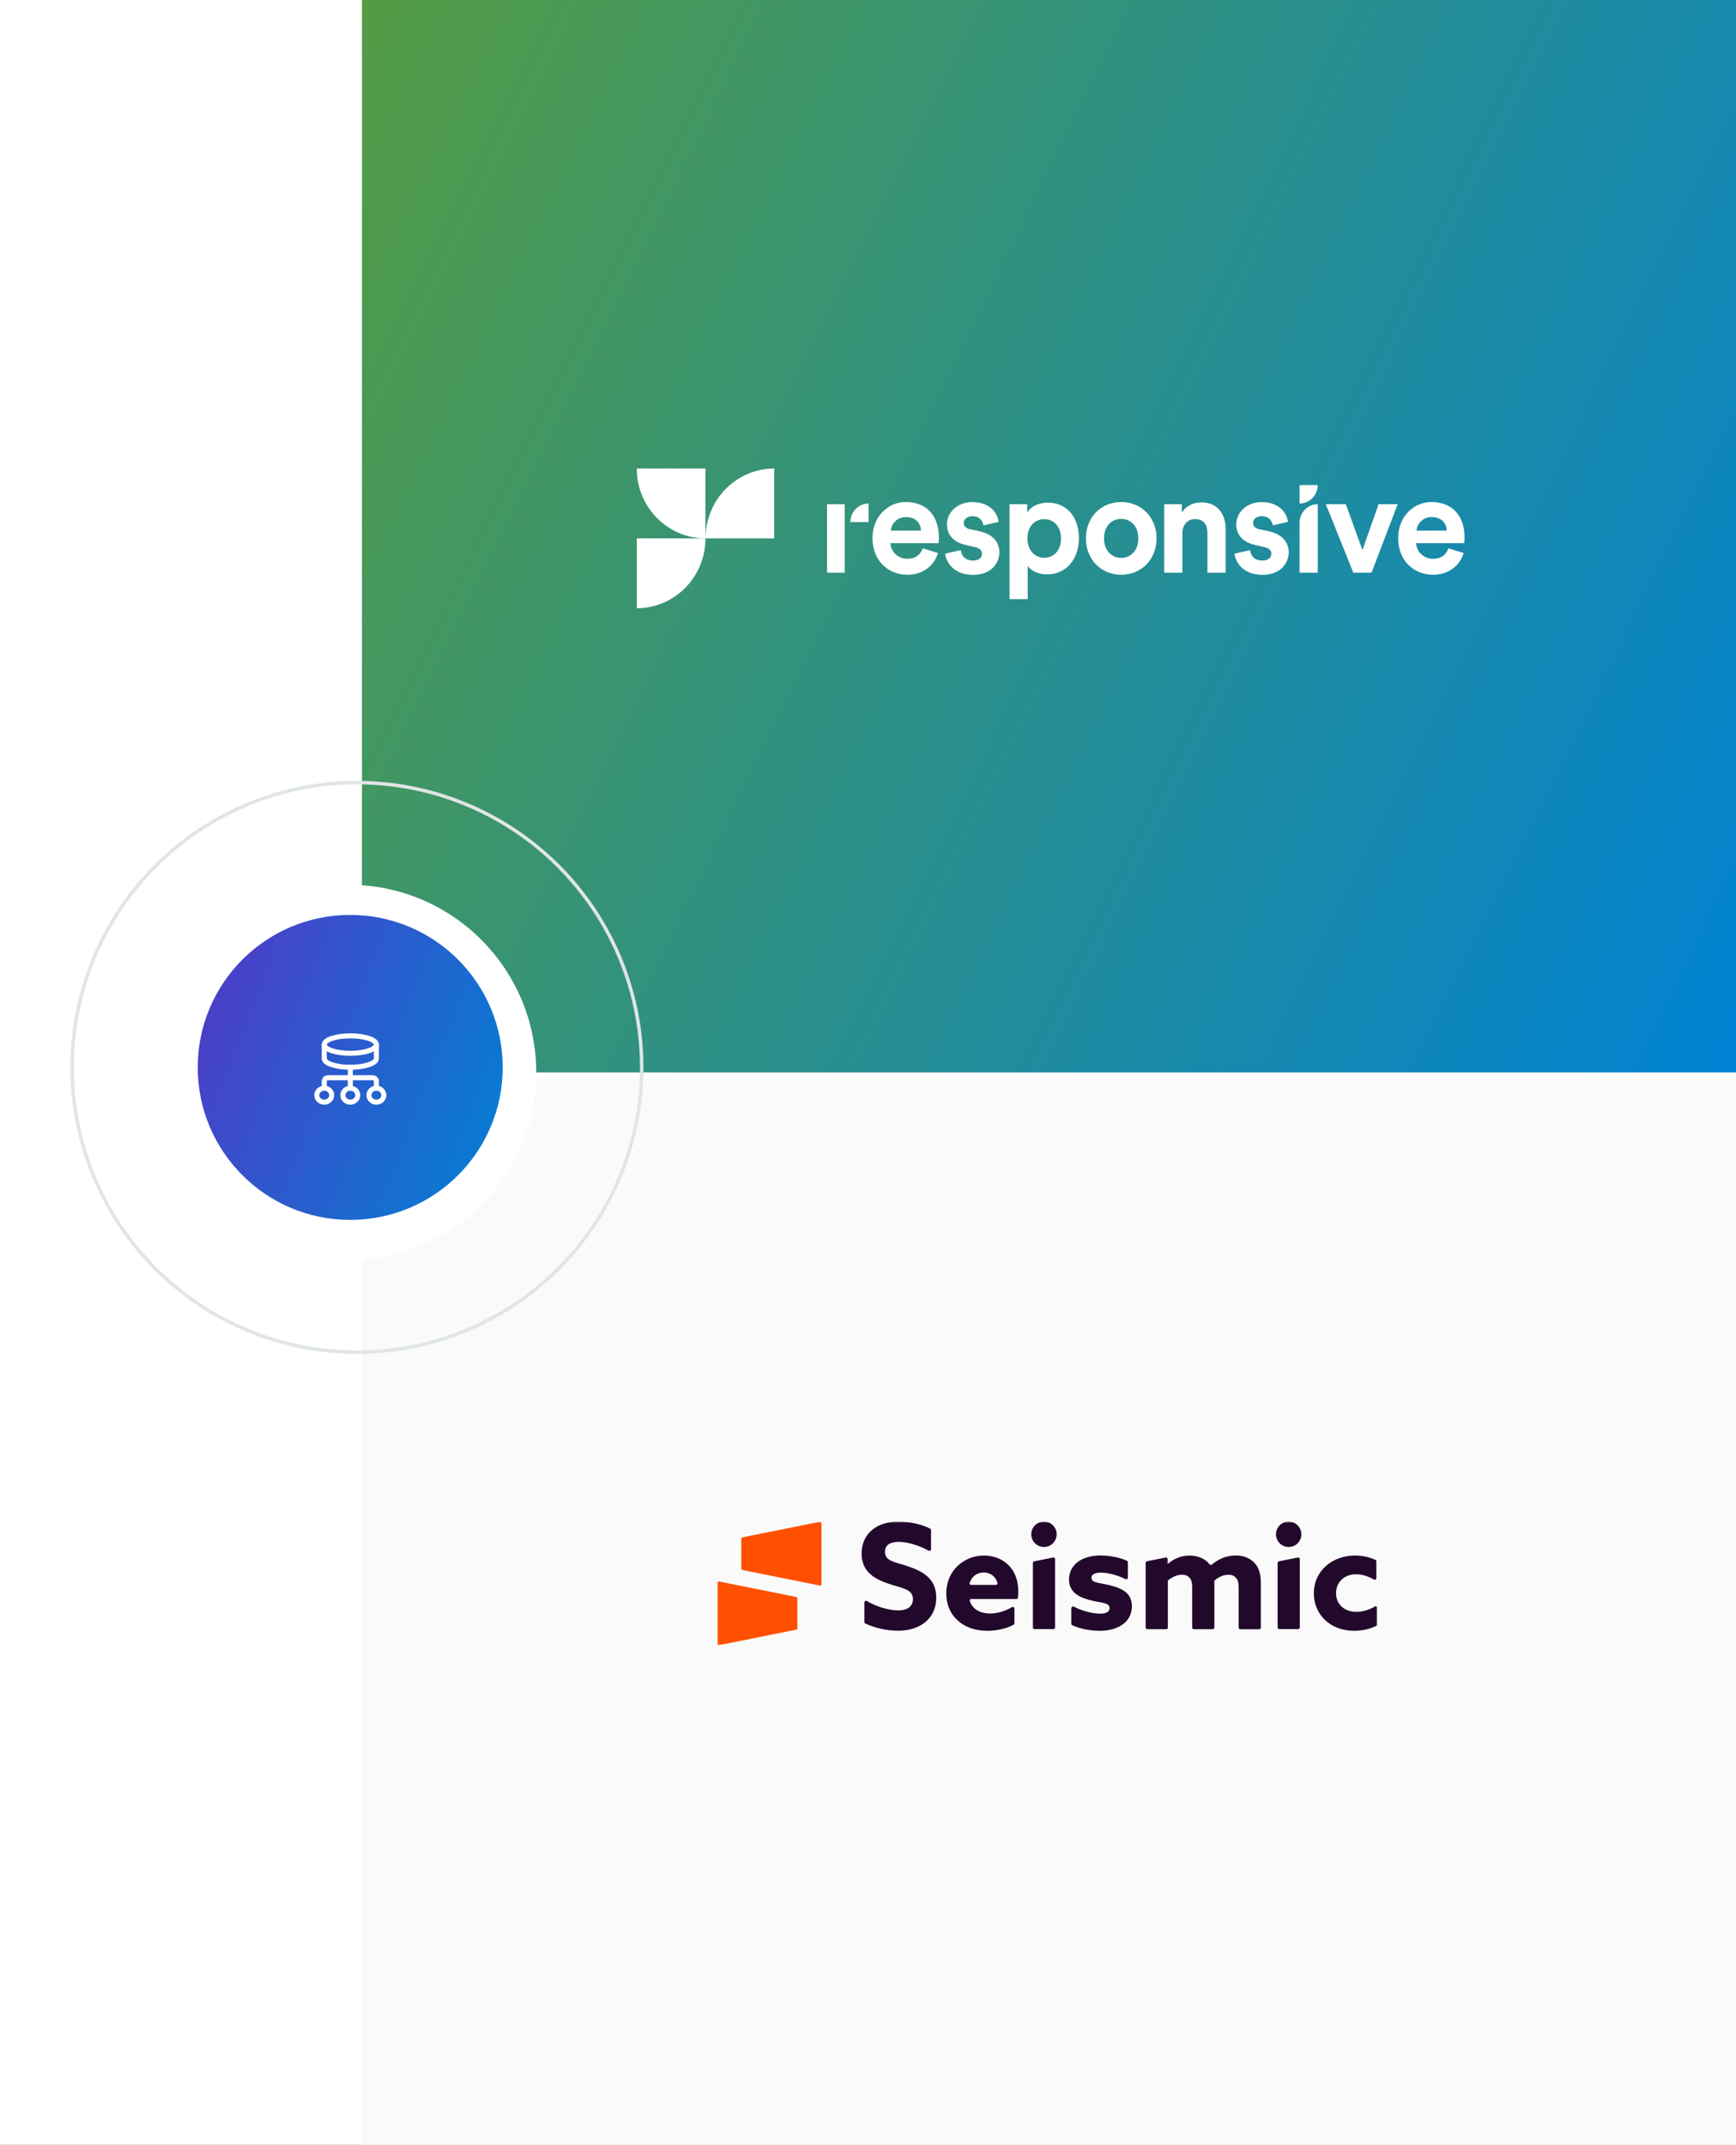
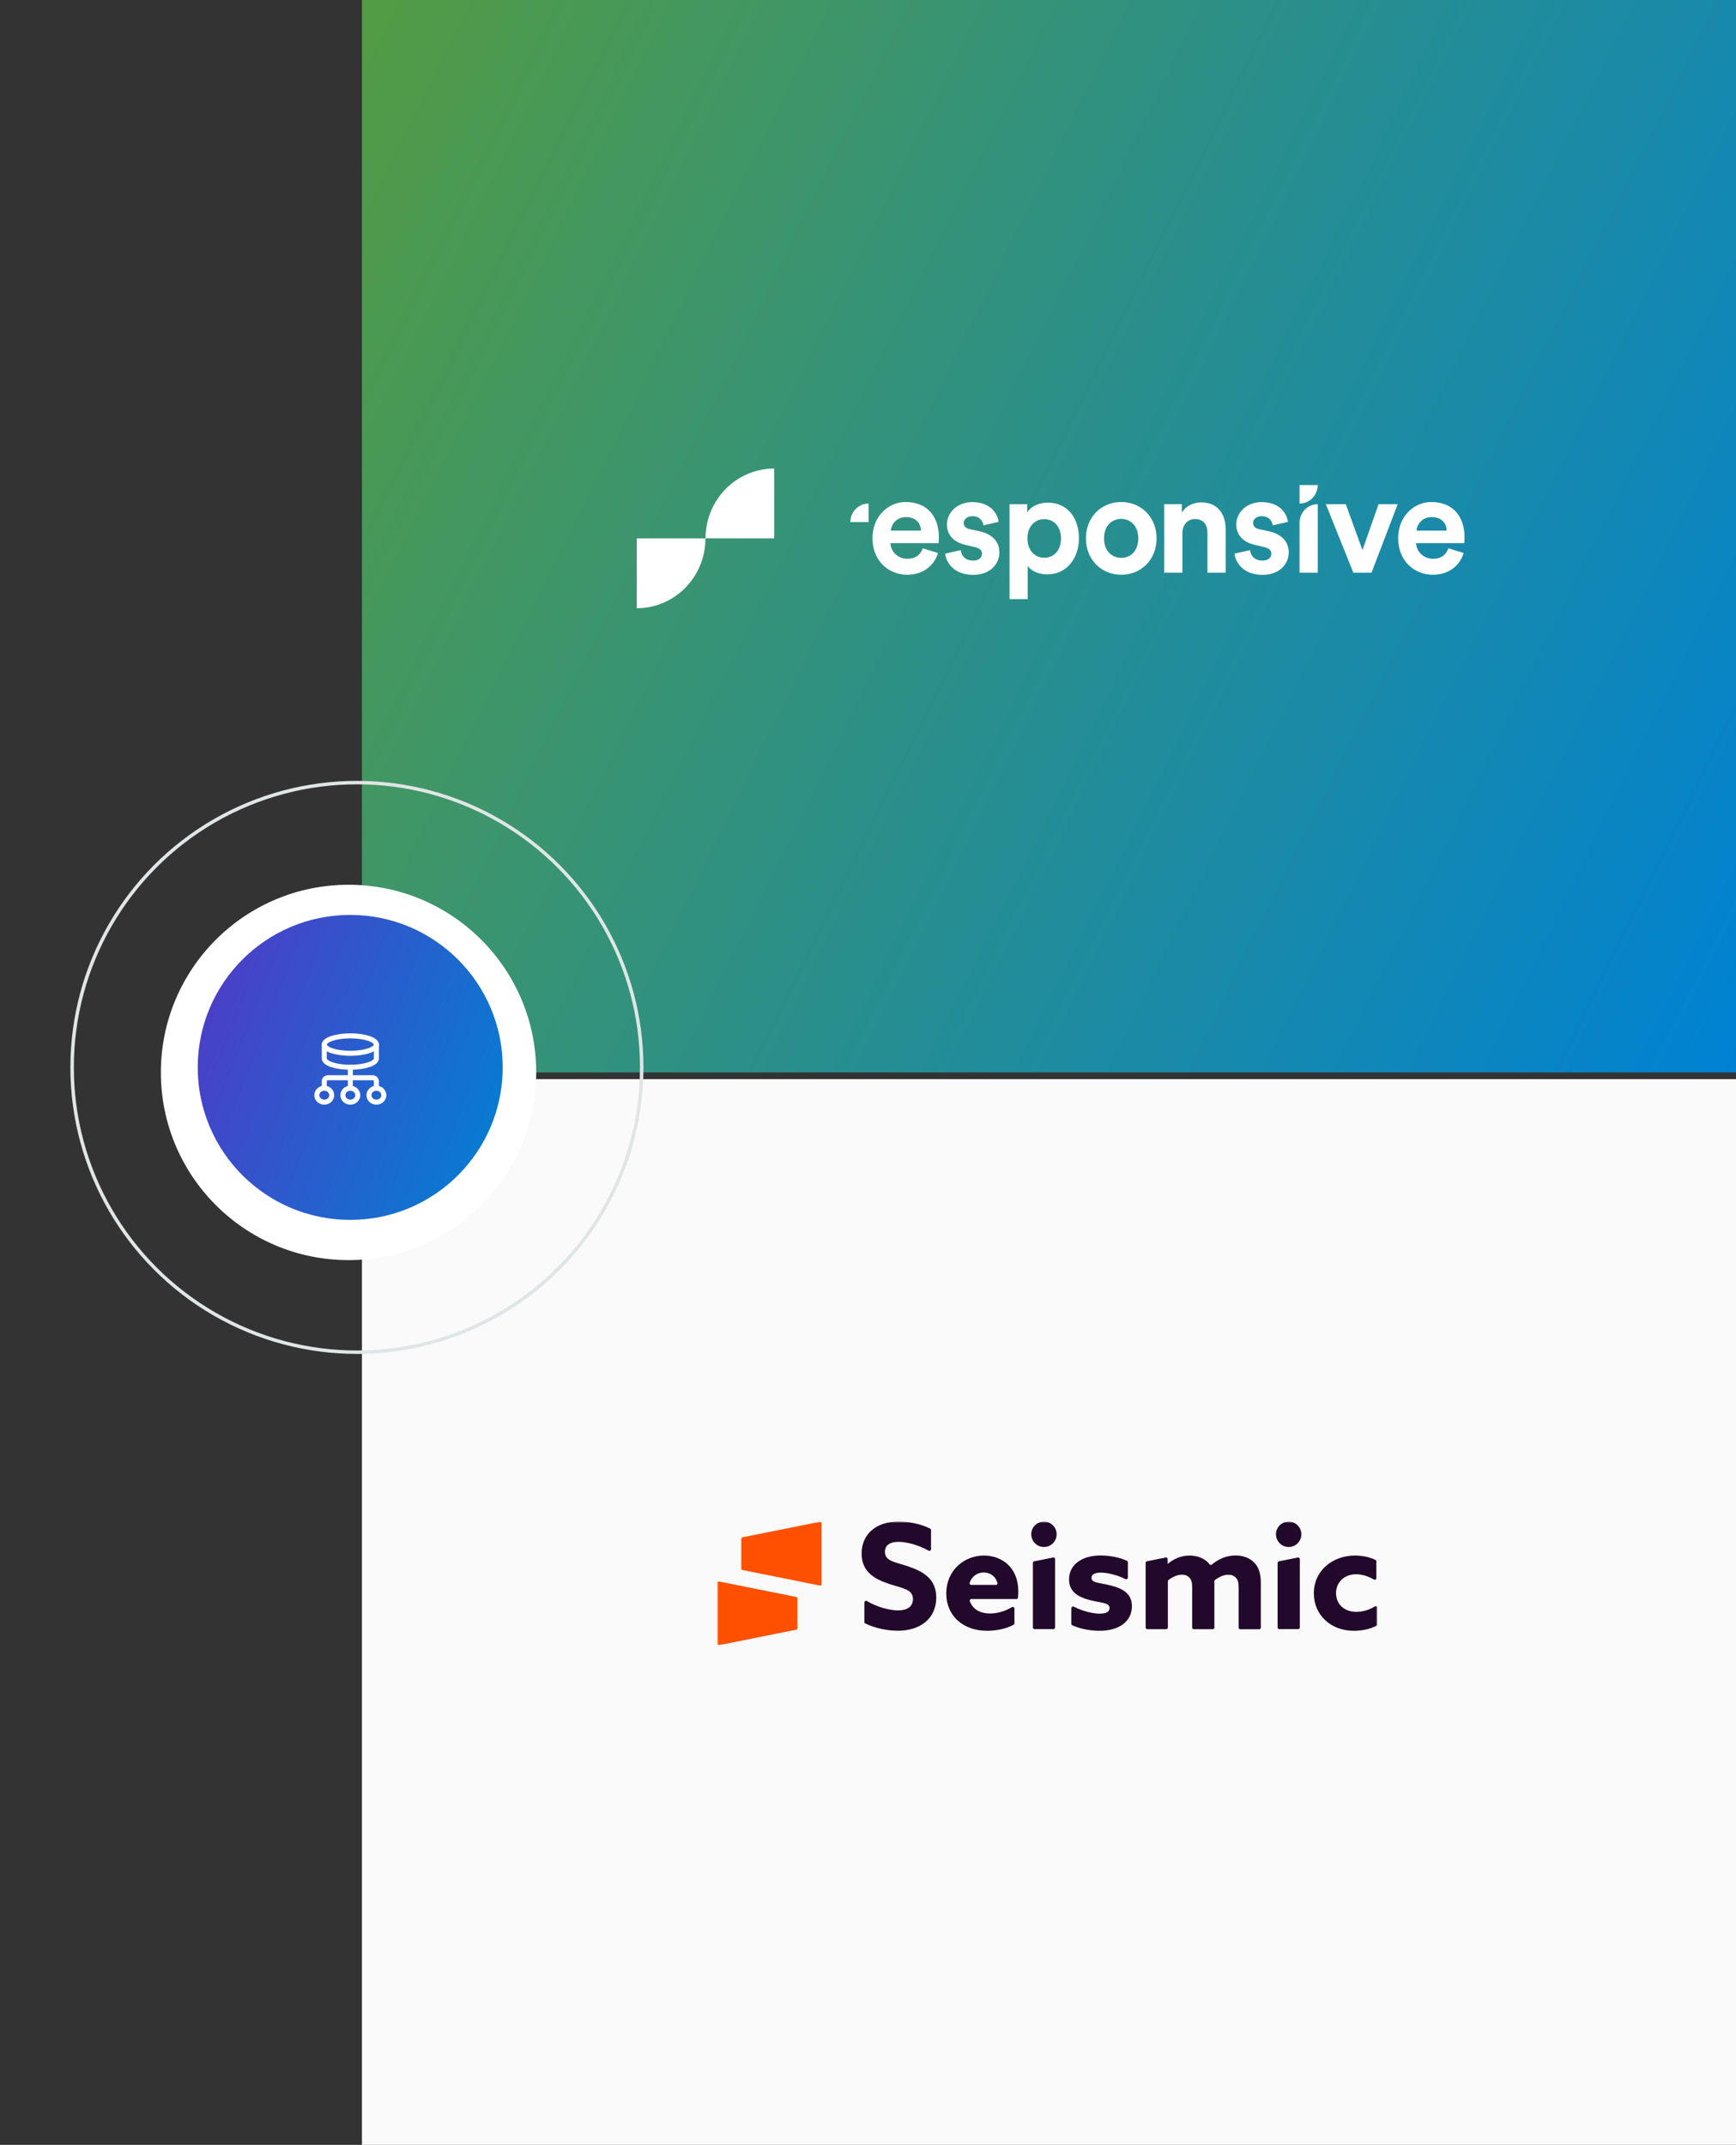
<svg xmlns="http://www.w3.org/2000/svg" width="518" height="640" viewBox="0 0 518 640" fill="none">
  <rect x="0" y="0" width="518" height="640" fill="#333333" stroke="none" />
  <g clip-path="url(#clip0_4152_1148)">
-     <rect width="518" height="640" fill="white" />
    <rect width="410" height="320" transform="translate(108 322)" fill="#FAFAFA" />
    <g clip-path="url(#clip1_4152_1148)">
      <mask id="mask0_4152_1148" style="mask-type:luminance" maskUnits="userSpaceOnUse" x="214" y="454" width="197" height="37">
        <path d="M214 454H411V491H214V454Z" fill="white" />
      </mask>
      <g mask="url(#mask0_4152_1148)">
        <path d="M244.623 454.084L221.53 458.719C221.434 458.741 221.349 458.794 221.288 458.87C221.226 458.947 221.193 459.042 221.193 459.14V468.052C221.193 468.263 221.34 468.431 221.53 468.472L244.623 473.107C244.684 473.117 244.747 473.114 244.807 473.098C244.867 473.081 244.923 473.052 244.971 473.012C245.018 472.972 245.057 472.923 245.084 472.866C245.111 472.81 245.125 472.749 245.126 472.686V454.485C245.126 454.232 244.874 454.02 244.623 454.084ZM214.505 490.909L237.598 486.274C237.693 486.252 237.779 486.199 237.84 486.123C237.901 486.046 237.934 485.951 237.934 485.853V476.941C237.934 476.843 237.901 476.748 237.84 476.672C237.779 476.595 237.693 476.542 237.598 476.521L214.505 471.886C214.443 471.876 214.38 471.878 214.32 471.895C214.26 471.911 214.204 471.94 214.156 471.98C214.108 472.02 214.069 472.07 214.042 472.126C214.015 472.183 214.001 472.244 214 472.307V490.467C214 490.761 214.233 490.951 214.505 490.909Z" fill="#FE5000" />
        <path d="M257.935 478.143C257.935 477.764 258.355 477.532 258.671 477.721C261.889 479.66 265.696 480.524 268.009 480.524C270.532 480.524 272.405 479.512 272.405 477.152C272.405 474.224 269.439 473.972 265.38 472.644C261.027 471.212 257.094 469.063 257.094 463.565C257.094 457.666 261.554 454 268.178 454C271.185 454 274.824 454.737 277.557 456.128C277.725 456.212 277.809 456.38 277.809 456.571V462.28C277.809 462.366 277.786 462.451 277.743 462.526C277.7 462.6 277.638 462.662 277.563 462.705C277.488 462.748 277.404 462.77 277.317 462.769C277.231 462.768 277.147 462.745 277.073 462.7C273.899 460.909 270.386 460.067 268.115 460.067C265.759 460.067 264.056 460.93 264.056 463.038C264.056 465.84 266.978 466.05 270.765 467.313C275.517 468.895 279.366 471.106 279.366 476.71C279.366 482.863 274.697 486.59 267.904 486.59C264.853 486.59 261.11 485.853 258.187 484.421C258.104 484.38 258.035 484.317 257.987 484.239C257.938 484.161 257.913 484.07 257.913 483.978V478.143H257.935ZM289.84 477.11C289.503 477.11 289.272 477.447 289.376 477.784C290.302 480.292 292.595 481.45 295.413 481.45C297.558 481.45 299.871 480.796 301.952 479.553C302.026 479.509 302.111 479.485 302.198 479.484C302.284 479.483 302.369 479.505 302.444 479.548C302.519 479.591 302.582 479.653 302.625 479.728C302.668 479.804 302.69 479.889 302.69 479.975V484.358C302.691 484.442 302.67 484.525 302.629 484.599C302.588 484.673 302.529 484.735 302.457 484.779C300.354 486.001 297.263 486.611 294.529 486.611C287.463 486.611 282.352 482.208 282.352 475.467C282.352 468.599 287.674 464.154 293.603 464.154C298.884 464.154 303.846 467.652 303.846 474.857C303.846 475.424 303.825 476.141 303.762 476.689C303.752 476.811 303.697 476.924 303.607 477.006C303.517 477.088 303.4 477.133 303.278 477.132H289.84V477.11ZM297.159 472.917C297.235 472.918 297.311 472.901 297.379 472.867C297.448 472.833 297.507 472.783 297.552 472.721C297.598 472.659 297.627 472.588 297.639 472.512C297.651 472.436 297.645 472.359 297.621 472.286C297.053 470.347 295.476 469.21 293.54 469.21C291.691 469.21 290.05 470.242 289.335 472.266C289.31 472.34 289.303 472.418 289.314 472.496C289.326 472.573 289.355 472.646 289.4 472.71C289.445 472.773 289.505 472.825 289.574 472.862C289.643 472.898 289.719 472.917 289.797 472.918H297.157L297.159 472.917ZM308.2 466.366V485.62C308.2 485.894 308.411 486.105 308.684 486.105H314.341C314.615 486.105 314.826 485.895 314.826 485.621V465.229C314.826 464.914 314.552 464.681 314.237 464.744L308.579 465.881C308.472 465.911 308.378 465.974 308.31 466.061C308.242 466.148 308.203 466.255 308.2 466.366ZM319.703 479.829C319.703 479.47 320.102 479.218 320.418 479.407C323.215 480.859 326.286 481.492 328.157 481.492C329.986 481.492 331.081 481.007 331.081 479.827C331.081 478.164 328.683 478.332 325.445 477.511C321.386 476.5 318.987 474.793 318.987 471.254C319.028 466.703 323.046 464.134 328.368 464.134C330.85 464.134 333.877 464.618 336.275 465.714C336.444 465.798 336.549 465.966 336.549 466.155V470.749C336.549 471.106 336.17 471.338 335.834 471.19C333.163 469.843 330.238 469.252 328.473 469.252C326.728 469.252 325.676 469.778 325.676 470.79C325.676 472.37 327.988 472.223 331.164 473.023C335.266 474.035 337.747 475.594 337.747 479.323C337.706 484.041 333.605 486.612 328.116 486.612C325.633 486.612 322.458 486.127 319.934 484.947C319.852 484.906 319.782 484.843 319.734 484.765C319.686 484.687 319.66 484.596 319.66 484.504V479.827H319.701L319.703 479.829ZM374.258 466.283C372.997 464.975 371.125 464.134 368.727 464.134C366.182 464.134 363.784 465.018 361.597 466.851C361.493 466.931 361.362 466.967 361.233 466.951C361.103 466.935 360.985 466.869 360.903 466.766C359.557 464.934 357.097 464.154 354.952 464.154C352.343 464.154 350.156 465.208 348.495 466.598L348.41 466.557V465.227C348.41 464.912 348.136 464.681 347.822 464.744L342.248 465.861C342.136 465.883 342.035 465.943 341.962 466.032C341.889 466.12 341.849 466.231 341.849 466.346V485.642C341.849 485.916 342.06 486.127 342.333 486.127H347.99C348.264 486.127 348.474 485.916 348.474 485.642V471.844C348.472 471.77 348.489 471.696 348.522 471.63C348.555 471.564 348.603 471.507 348.663 471.464C349.736 470.601 351.23 469.863 352.68 469.863C353.543 469.863 354.342 470.116 354.952 470.79C355.52 471.401 355.729 472.286 355.729 473.718V485.642C355.729 485.916 355.94 486.127 356.213 486.127H361.87C362.144 486.127 362.355 485.916 362.355 485.642V472.623C362.355 472.39 362.355 472.138 362.334 471.907C362.323 471.831 362.333 471.754 362.362 471.683C362.392 471.612 362.44 471.551 362.502 471.506C363.616 470.58 365.088 469.884 366.54 469.884C367.401 469.884 368.202 470.137 368.811 470.812C369.337 471.38 369.589 472.118 369.589 473.74V485.662C369.589 485.936 369.8 486.148 370.073 486.148H375.73C376.004 486.148 376.214 485.938 376.214 485.664V472.645C376.235 469.569 375.625 467.672 374.258 466.283ZM411.001 484.652C411.001 484.742 410.978 484.83 410.934 484.907C410.89 484.985 410.826 485.05 410.75 485.095C408.751 486.127 406.332 486.611 403.978 486.611C397.079 486.611 392.032 481.893 392.032 475.424C392.032 468.663 397.605 464.154 404.335 464.154C406.606 464.154 408.73 464.66 410.434 465.46C410.602 465.544 410.707 465.713 410.707 465.903V470.895C410.707 470.982 410.685 471.066 410.642 471.141C410.599 471.216 410.536 471.278 410.462 471.32C410.387 471.363 410.302 471.385 410.216 471.385C410.13 471.384 410.045 471.36 409.971 471.316C408.268 470.347 406.438 469.737 404.629 469.737C401.097 469.737 398.656 472.138 398.656 475.383C398.656 478.669 401.138 480.965 404.714 480.965C406.522 480.965 408.583 480.376 410.245 479.344C410.559 479.133 410.981 479.385 410.981 479.764V484.652H411.001ZM381.22 466.366V485.62C381.22 485.894 381.431 486.105 381.704 486.105H387.361C387.635 486.105 387.846 485.895 387.846 485.621V465.229C387.846 464.914 387.572 464.681 387.257 464.744L381.599 465.881C381.492 465.911 381.398 465.974 381.33 466.061C381.262 466.148 381.223 466.255 381.22 466.366ZM311.503 461.606C312.507 461.606 313.469 461.206 314.179 460.495C314.889 459.784 315.288 458.819 315.288 457.814C315.288 456.808 314.889 455.844 314.179 455.133C313.469 454.421 312.507 454.022 311.503 454.022C310.499 454.022 309.536 454.421 308.826 455.133C308.116 455.844 307.717 456.808 307.717 457.814C307.717 458.819 308.116 459.784 308.826 460.495C309.536 461.206 310.499 461.606 311.503 461.606ZM384.523 461.606C385.527 461.606 386.489 461.206 387.199 460.495C387.909 459.784 388.308 458.819 388.308 457.814C388.308 456.808 387.909 455.844 387.199 455.133C386.489 454.421 385.527 454.022 384.523 454.022C383.519 454.022 382.556 454.421 381.846 455.133C381.136 455.844 380.737 456.808 380.737 457.814C380.737 458.819 381.136 459.784 381.846 460.495C382.556 461.206 383.519 461.606 384.523 461.606Z" fill="#22092B" />
      </g>
    </g>
    <rect x="108" width="410" height="320" fill="url(#paint0_linear_4152_1148)" />
    <circle cx="104" cy="320" r="56" fill="white" />
    <circle cx="106.5" cy="318.5" r="84.982" stroke="#E0E5E5" stroke-width="1.035" />
    <circle cx="104.5" cy="318.5" r="45.5" fill="url(#paint1_linear_4152_1148)" />
    <path fill-rule="evenodd" clip-rule="evenodd" d="M112.311 328.875V328.875C111.083 328.875 110.089 327.943 110.089 326.792V326.792C110.089 325.641 111.083 324.708 112.311 324.708V324.708C113.539 324.708 114.533 325.641 114.533 326.792V326.792C114.533 327.943 113.539 328.875 112.311 328.875Z" stroke="white" stroke-width="1.5" stroke-linecap="round" stroke-linejoin="round" />
    <path d="M104.533 318.459V324.709" stroke="white" stroke-width="1.5" stroke-linecap="round" stroke-linejoin="round" />
    <path fill-rule="evenodd" clip-rule="evenodd" d="M104.533 328.875V328.875C103.306 328.875 102.311 327.943 102.311 326.792V326.792C102.311 325.641 103.306 324.708 104.533 324.708V324.708C105.761 324.708 106.756 325.641 106.756 326.792V326.792C106.756 327.943 105.761 328.875 104.533 328.875Z" stroke="white" stroke-width="1.5" stroke-linecap="round" stroke-linejoin="round" />
    <path fill-rule="evenodd" clip-rule="evenodd" d="M96.755 328.875V328.875C95.528 328.875 94.533 327.943 94.533 326.792V326.792C94.533 325.641 95.528 324.708 96.755 324.708V324.708C97.983 324.708 98.978 325.641 98.978 326.792V326.792C98.978 327.943 97.983 328.875 96.755 328.875Z" stroke="white" stroke-width="1.5" stroke-linecap="round" stroke-linejoin="round" />
    <path d="M96.755 324.709V322.625C96.755 322.05 97.253 321.584 97.867 321.584H111.2C111.813 321.584 112.311 322.05 112.311 322.625V324.709" stroke="white" stroke-width="1.5" stroke-linecap="round" stroke-linejoin="round" />
    <path fill-rule="evenodd" clip-rule="evenodd" d="M96.755 311.688C96.755 310.249 100.238 309.084 104.533 309.084C108.829 309.084 112.311 310.249 112.311 311.688V315.855C112.311 317.293 108.829 318.459 104.533 318.459C100.238 318.459 96.755 317.293 96.755 315.855V311.688Z" stroke="white" stroke-width="1.5" stroke-linecap="round" stroke-linejoin="round" />
    <path d="M112.311 311.688C112.311 313.126 108.829 314.292 104.533 314.292C100.238 314.292 96.755 313.126 96.755 311.688" stroke="white" stroke-width="1.5" stroke-linecap="round" stroke-linejoin="round" />
    <g clip-path="url(#clip2_4152_1148)">
      <path d="M279.881 165.009C278.848 168.536 275.67 171.498 270.718 171.498C265.21 171.498 260.337 167.459 260.337 160.566C260.337 154.05 265.077 149.796 270.215 149.796C276.438 149.796 280.146 153.835 280.146 160.378C280.146 161.158 280.066 161.993 280.066 162.074H265.686C265.819 164.766 268.07 166.732 270.744 166.732C273.287 166.732 274.664 165.44 275.326 163.609L279.881 165.009ZM274.823 158.331C274.743 156.285 273.446 154.292 270.321 154.292C267.514 154.292 265.951 156.446 265.819 158.331H274.823Z" fill="white" />
      <path d="M286.687 164.147C286.819 165.763 287.984 167.27 290.368 167.27C292.168 167.27 293.016 166.301 293.016 165.224C293.016 164.309 292.407 163.555 290.844 163.232L288.196 162.612C284.303 161.751 282.555 159.381 282.555 156.5C282.555 152.838 285.733 149.823 290.076 149.823C295.797 149.823 297.73 153.511 297.968 155.719L293.44 156.769C293.281 155.558 292.407 154.023 290.129 154.023C288.699 154.023 287.561 154.885 287.561 156.069C287.561 157.066 288.302 157.685 289.388 157.9L292.248 158.52C296.22 159.354 298.206 161.805 298.206 164.793C298.206 168.105 295.664 171.525 290.394 171.525C284.356 171.525 282.264 167.54 282.026 165.197L286.687 164.147Z" fill="white" />
      <path d="M301.225 178.768V150.442H306.495V152.946C307.396 151.357 309.647 149.984 312.666 149.984C318.545 149.984 321.934 154.562 321.934 160.62C321.934 166.813 318.121 171.39 312.454 171.39C309.673 171.39 307.634 170.259 306.654 168.886V178.768H301.225ZM311.606 154.912C308.826 154.912 306.575 157.039 306.575 160.647C306.575 164.255 308.826 166.436 311.606 166.436C314.387 166.436 316.585 164.309 316.585 160.647C316.585 157.039 314.387 154.912 311.606 154.912Z" fill="white" />
      <path d="M345.106 160.647C345.106 166.921 340.578 171.498 334.567 171.498C328.555 171.498 324.027 166.921 324.027 160.647C324.027 154.319 328.555 149.796 334.567 149.796C340.552 149.823 345.106 154.346 345.106 160.647ZM339.651 160.647C339.651 156.769 337.188 154.831 334.54 154.831C331.892 154.831 329.429 156.769 329.429 160.647C329.429 164.47 331.892 166.463 334.54 166.463C337.215 166.463 339.651 164.524 339.651 160.647Z" fill="white" />
      <path d="M352.813 170.879H347.384V150.442H352.654V152.973C353.872 150.846 356.282 149.904 358.454 149.904C363.432 149.904 365.736 153.512 365.736 158.008V170.879H360.281V158.951C360.281 156.662 359.169 154.885 356.573 154.885C354.216 154.885 352.813 156.743 352.813 159.112V170.879Z" fill="white" />
      <path d="M373.019 164.147C373.151 165.763 374.316 167.27 376.7 167.27C378.501 167.27 379.348 166.301 379.348 165.224C379.348 164.309 378.739 163.555 377.177 163.232L374.528 162.612C370.635 161.751 368.888 159.381 368.888 156.5C368.888 152.838 372.065 149.823 376.409 149.823C382.129 149.823 384.062 153.511 384.3 155.719L379.772 156.769C379.613 155.558 378.739 154.023 376.462 154.023C375.031 154.023 373.893 154.885 373.893 156.069C373.893 157.066 374.634 157.685 375.72 157.9L378.58 158.52C382.552 159.354 384.539 161.805 384.539 164.793C384.539 168.105 381.996 171.525 376.726 171.525C370.688 171.525 368.596 167.54 368.358 165.197L373.019 164.147Z" fill="white" />
      <path d="M387.769 170.879V155.962C387.769 152.919 390.206 150.442 393.198 150.442V170.879H387.769Z" fill="white" />
      <path d="M409.247 170.879H403.818L395.608 150.442H401.567L406.545 164.147L411.339 150.442H417.059L409.247 170.879Z" fill="white" />
      <path d="M436.735 165.009C435.702 168.536 432.524 171.498 427.572 171.498C422.064 171.498 417.191 167.459 417.191 160.566C417.191 154.05 421.932 149.796 427.069 149.796C433.292 149.796 437 153.835 437 160.378C437 161.158 436.92 161.993 436.92 162.074H422.541C422.673 164.766 424.924 166.732 427.599 166.732C430.141 166.732 431.518 165.44 432.18 163.609L436.735 165.009ZM431.677 158.331C431.598 156.285 430.3 154.292 427.175 154.292C424.368 154.292 422.805 156.446 422.673 158.331H431.677Z" fill="white" />
      <path d="M387.769 144.734H393.198C393.198 147.776 390.762 150.253 387.769 150.253V144.734Z" fill="white" />
-       <path d="M252.048 153.458V150.442H246.778V170.879H252.048V153.458Z" fill="white" />
      <path d="M259.172 155.773H253.743C253.743 152.731 256.179 150.253 259.172 150.253V155.773Z" fill="white" />
-       <path fill-rule="evenodd" clip-rule="evenodd" d="M210.497 139.806V160.647C199.189 160.647 190 151.33 190 139.806H210.497Z" fill="white" />
+       <path fill-rule="evenodd" clip-rule="evenodd" d="M210.497 139.806V160.647H210.497Z" fill="white" />
      <path fill-rule="evenodd" clip-rule="evenodd" d="M231.02 160.647V139.806C219.686 139.806 210.523 149.149 210.523 160.647H231.02Z" fill="white" />
      <path fill-rule="evenodd" clip-rule="evenodd" d="M190 160.647V181.488C201.334 181.488 210.497 172.144 210.497 160.647H190Z" fill="white" />
    </g>
  </g>
  <defs>
    <linearGradient id="paint0_linear_4152_1148" x1="108" y1="0" x2="564.684" y2="225.423" gradientUnits="userSpaceOnUse">
      <stop stop-color="#539C44" />
      <stop offset="1" stop-color="#0082D4" />
    </linearGradient>
    <linearGradient id="paint1_linear_4152_1148" x1="59" y1="273" x2="168.767" y2="315.288" gradientUnits="userSpaceOnUse">
      <stop stop-color="#5238C6" />
      <stop offset="1" stop-color="#0082D4" />
    </linearGradient>
    <clipPath id="clip0_4152_1148">
      <rect width="518" height="640" fill="white" />
    </clipPath>
    <clipPath id="clip1_4152_1148">
      <rect width="197" height="37" fill="white" transform="translate(214 454)" />
    </clipPath>
    <clipPath id="clip2_4152_1148">
      <rect width="247" height="61.75" fill="white" transform="translate(190 129)" />
    </clipPath>
  </defs>
</svg>